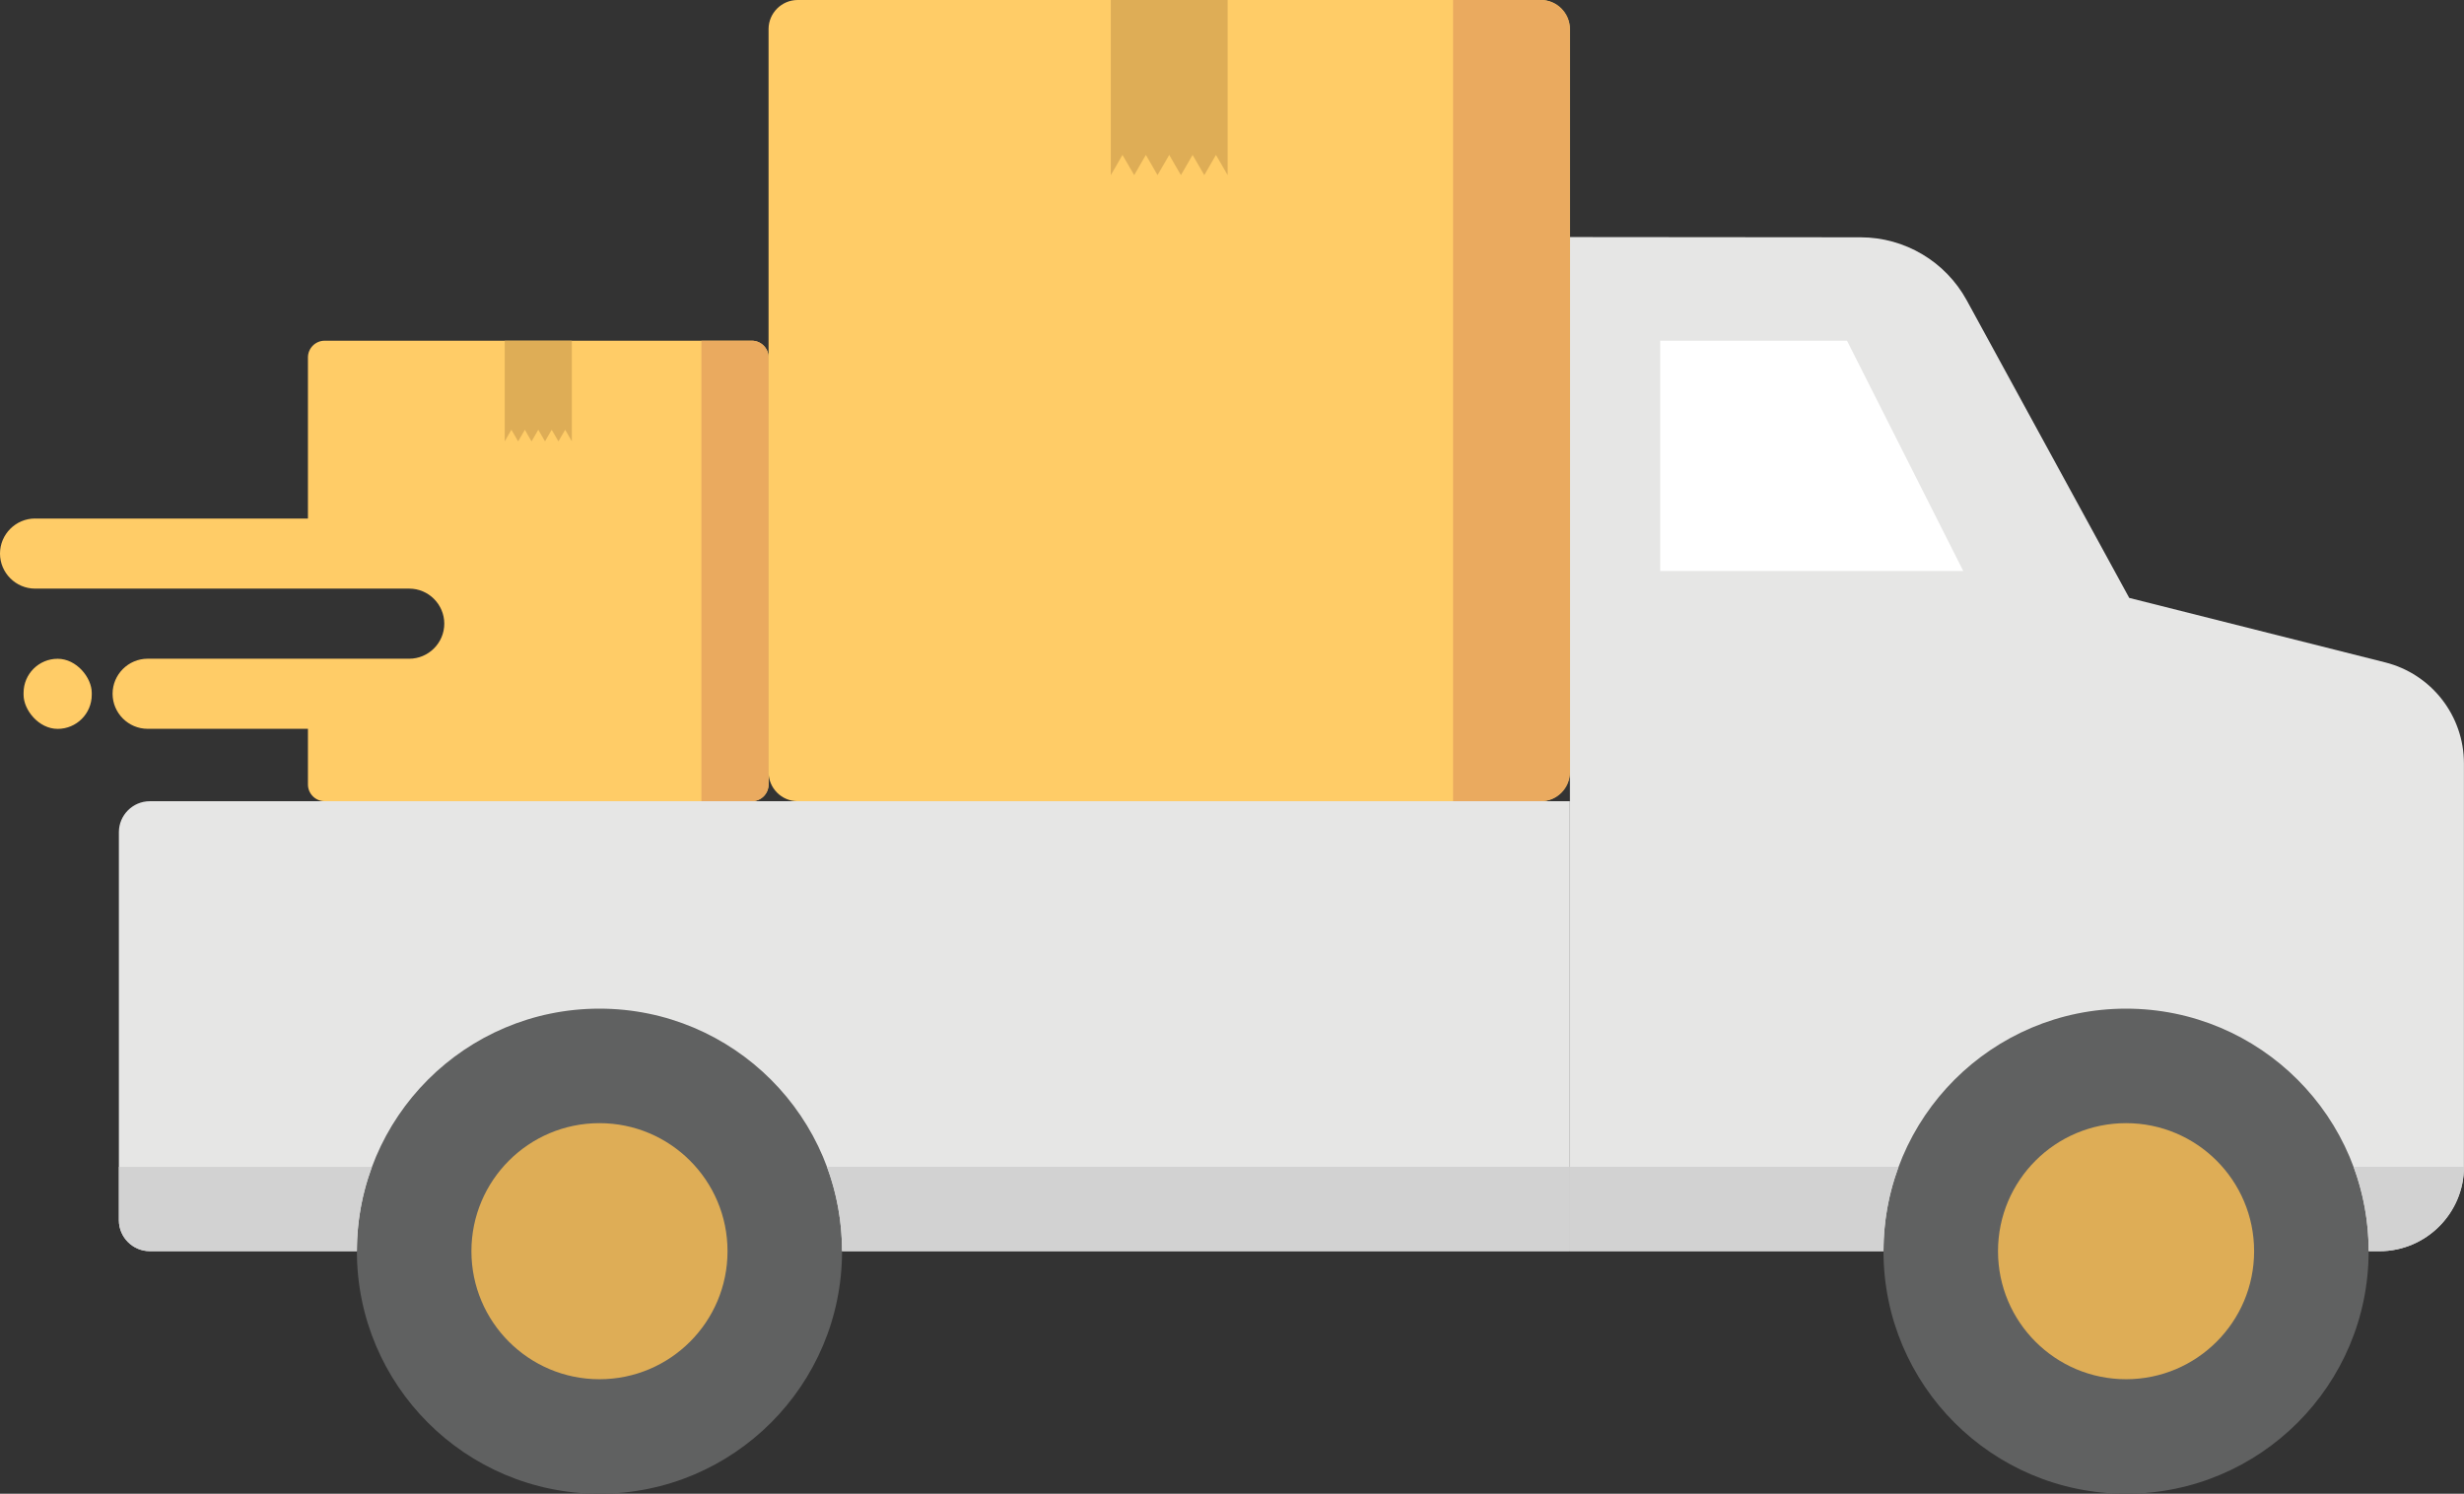
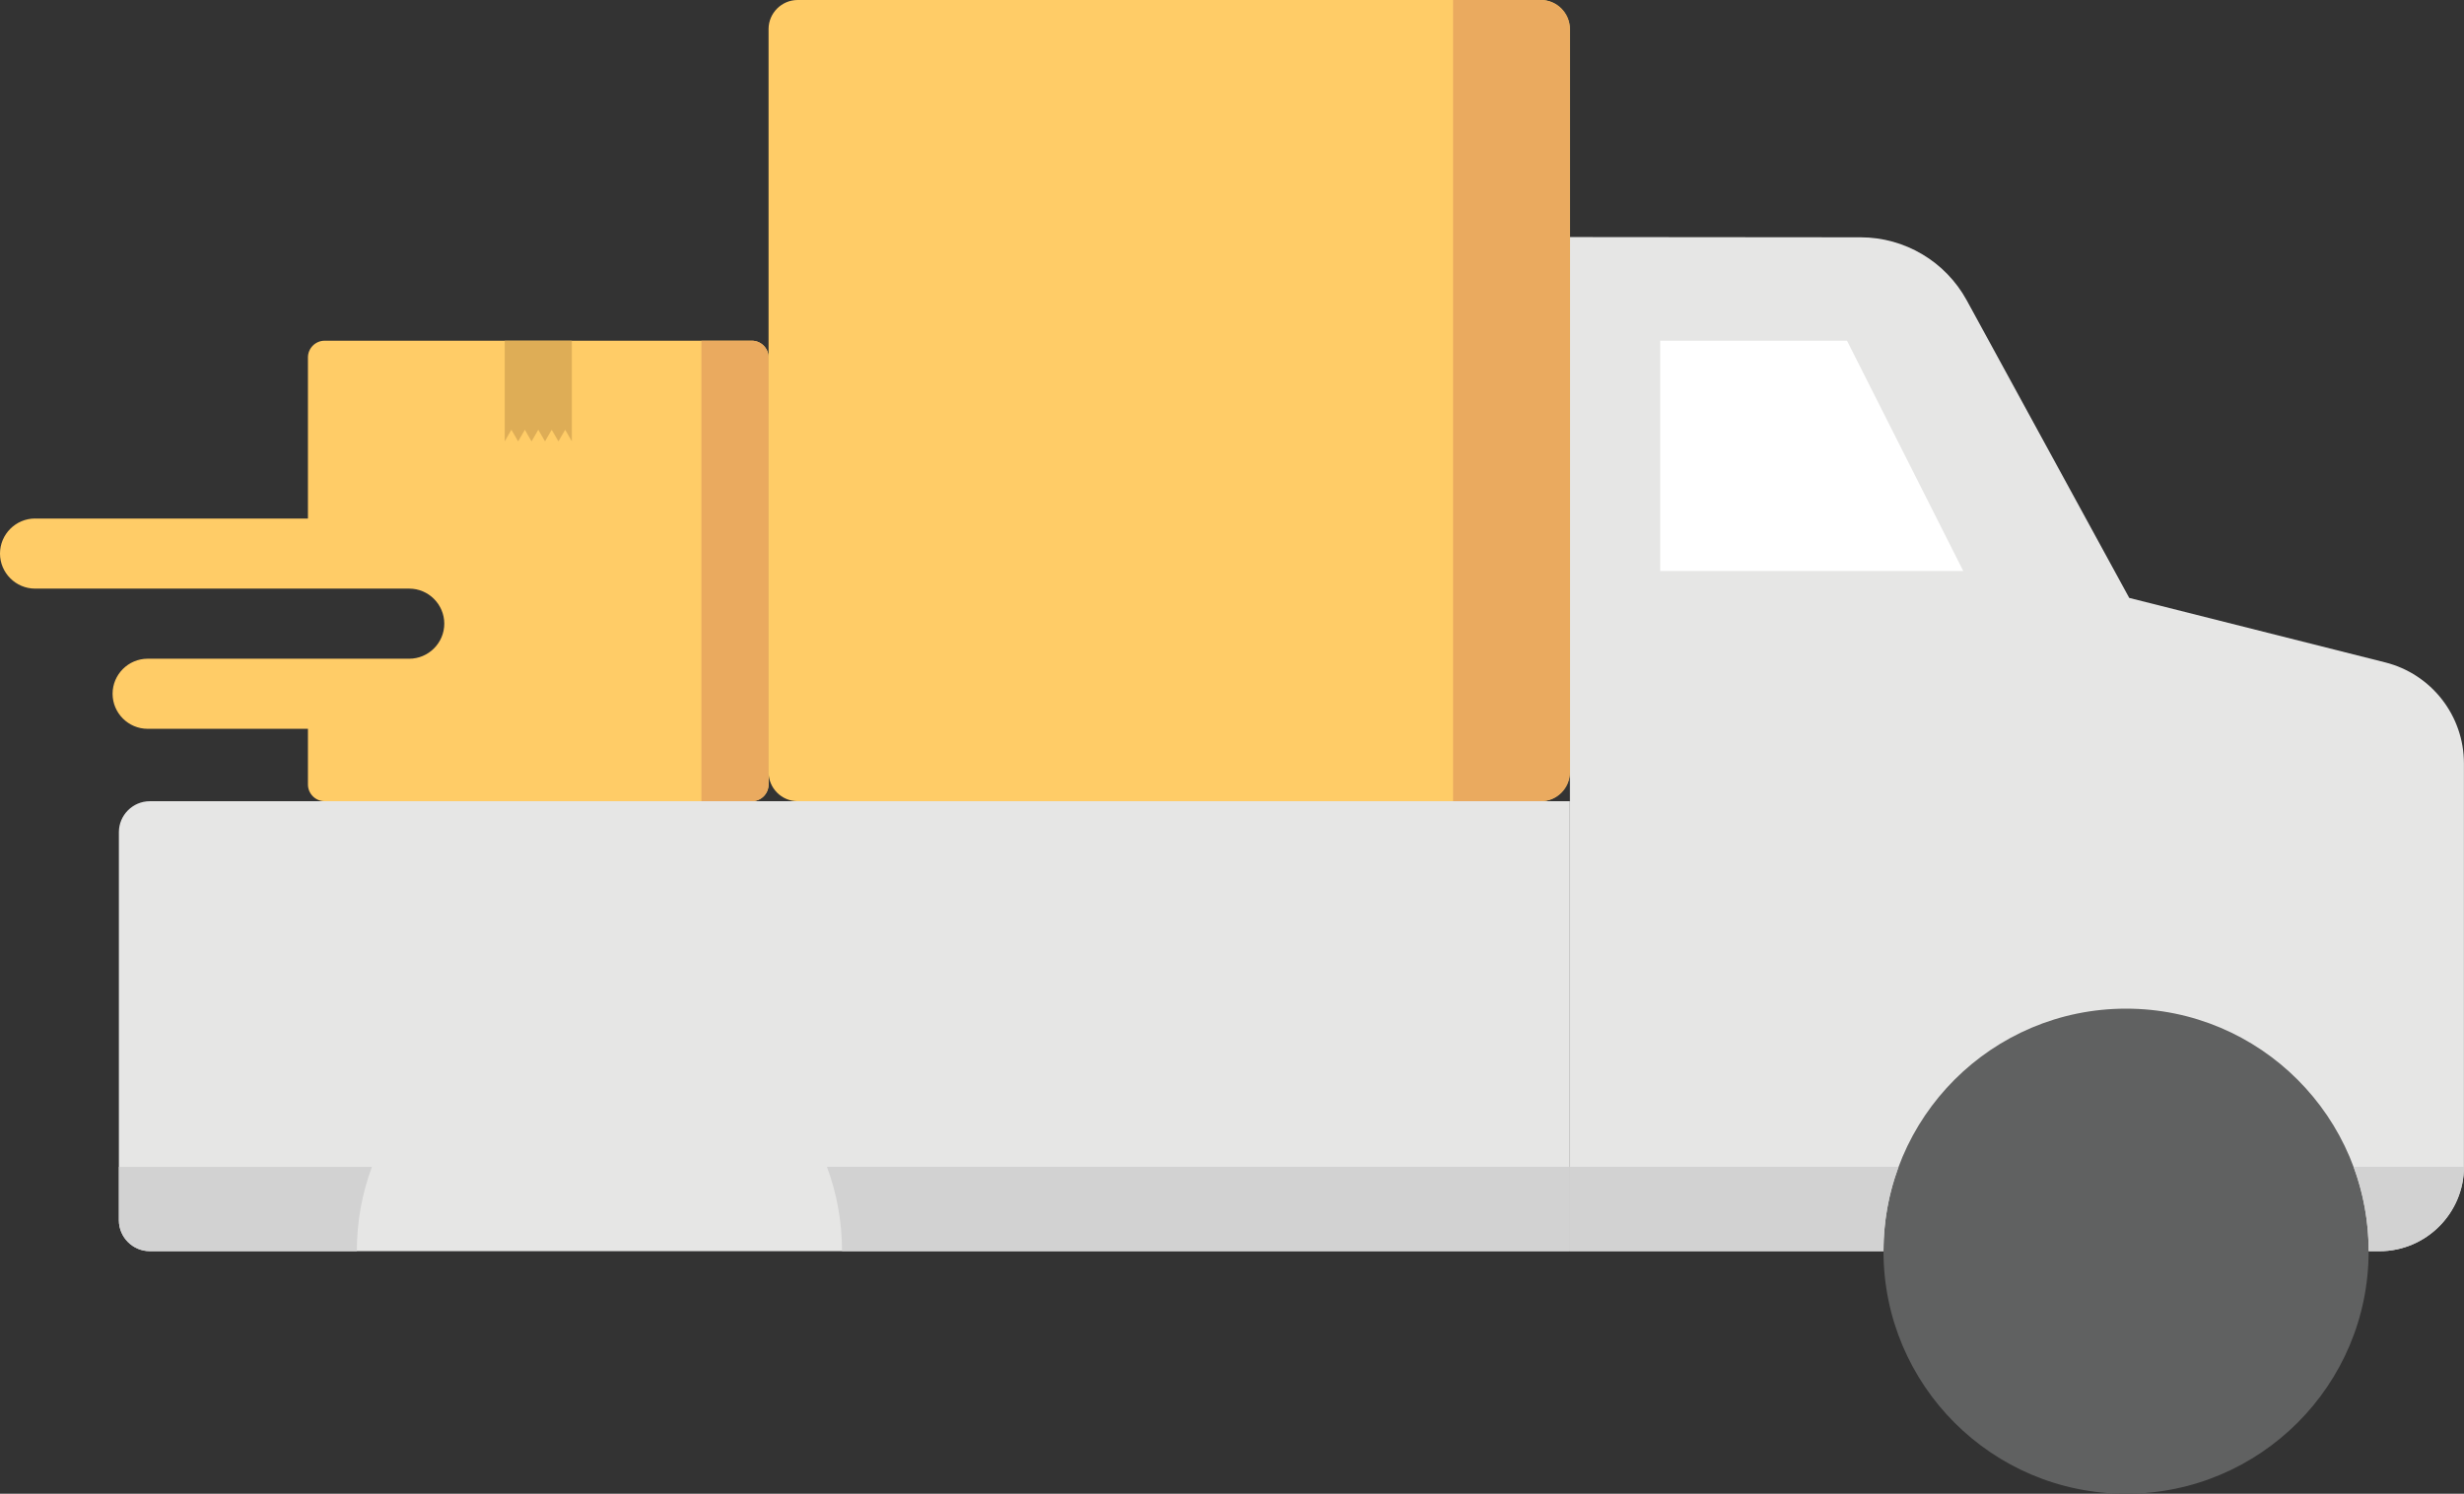
<svg xmlns="http://www.w3.org/2000/svg" id="Layer_1" data-name="Layer 1" viewBox="0 0 395.04 239.51">
  <rect x="0" y="0" width="395.04" height="239.51" fill="#333333" stroke="none" />
  <defs>
    <style>      .cls-1 {        fill: #fff;      }      .cls-1, .cls-2, .cls-3, .cls-4, .cls-5, .cls-6, .cls-7 {        fill-rule: evenodd;      }      .cls-2, .cls-8 {        fill: #ffcc67;      }      .cls-3 {        fill: #eaaa5f;      }      .cls-4 {        fill: #d2d2d2;      }      .cls-5 {        fill: #606161;      }      .cls-6 {        fill: #dead56;      }      .cls-7 {        fill: #e6e6e5;      }    </style>
  </defs>
  <g>
    <path class="cls-7" d="M251.7,200.62V38.01s46.61.04,46.61.04c7.09.01,13.61,3.89,17.01,10.11l26.05,47.71,41.04,10.34c7.42,1.87,12.62,8.54,12.62,16.2v64.68c0,7.44-6.09,13.53-13.53,13.53h-129.81s0,0,0,0Z" />
    <path class="cls-7" d="M24.02,200.61c-2.73,0-4.96-2.23-4.96-4.96v-62.22c0-2.73,2.23-4.96,4.96-4.96h227.67v72.15H24.02" />
    <g>
-       <path class="cls-5" d="M96.11,161.73c-21.48,0-38.89,17.41-38.89,38.89,0,21.48,17.41,38.89,38.89,38.89,21.48,0,38.89-17.41,38.89-38.89,0-21.48-17.41-38.89-38.89-38.89" />
-       <path class="cls-6" d="M96.11,180.09c-11.34,0-20.53,9.19-20.53,20.53,0,11.34,9.19,20.53,20.53,20.53,11.34,0,20.53-9.19,20.53-20.53,0-11.34-9.19-20.53-20.53-20.53" />
-     </g>
+       </g>
    <g>
      <path class="cls-5" d="M340.86,161.73c-21.48,0-38.89,17.41-38.89,38.89,0,21.48,17.41,38.89,38.89,38.89s38.89-17.41,38.89-38.89c0-21.48-17.41-38.89-38.89-38.89" />
-       <path class="cls-6" d="M340.86,180.09c-11.34,0-20.53,9.19-20.53,20.53s9.19,20.53,20.53,20.53,20.53-9.19,20.53-20.53-9.19-20.53-20.53-20.53" />
    </g>
    <g>
      <g>
        <path class="cls-2" d="M5.62,83.14c-3.09,0-5.62,2.53-5.62,5.62h0c0,3.09,2.53,5.62,5.62,5.62h43.76s16.23,0,16.23,0c3.09,0,5.62,2.53,5.62,5.62s-2.53,5.62-5.62,5.62H23.67c-3.09,0-5.62,2.53-5.62,5.62h0c0,3.09,2.53,5.62,5.62,5.62h25.7v8.93c0,1.47,1.21,2.68,2.68,2.68h68.49c1.47,0,2.68-1.21,2.68-2.68V57.31c0-1.48-1.21-2.68-2.68-2.68H52.05c-1.48,0-2.68,1.21-2.68,2.68v25.84H5.61s0-.01,0-.01Z" />
-         <rect class="cls-8" x="3.78" y="105.63" width="10.93" height="11.24" rx="5.46" ry="5.46" transform="translate(18.49 222.5) rotate(-180)" />
      </g>
      <path class="cls-3" d="M120.54,128.47c1.48,0,2.68-1.21,2.68-2.68V57.31c0-1.48-1.21-2.68-2.68-2.68h-8.09s0,73.84,0,73.84h8.09Z" />
      <polygon class="cls-6" points="91.15 69.84 91.68 70.77 91.68 54.63 80.92 54.63 80.92 70.77 81.45 69.84 81.99 68.91 82.53 69.84 83.07 70.77 83.61 69.84 84.15 68.91 84.68 69.84 85.22 70.77 85.76 69.84 86.3 68.91 86.84 69.84 87.38 70.77 87.91 69.84 88.45 68.91 88.99 69.84 89.53 70.77 90.07 69.84 90.61 68.91 91.15 69.84" />
    </g>
    <g>
      <path class="cls-2" d="M247.03,0c2.56,0,4.66,2.1,4.66,4.66v119.15c0,2.56-2.1,4.66-4.66,4.66h-119.15c-2.56,0-4.66-2.1-4.66-4.66V4.66c0-2.56,2.1-4.66,4.66-4.66h119.15" />
      <path class="cls-3" d="M247.03,128.47c2.56,0,4.66-2.1,4.66-4.66V4.66C251.69,2.1,249.59,0,247.03,0h-14.07s0,128.47,0,128.47h14.07Z" />
-       <polygon class="cls-6" points="195.89 26.46 196.82 28.08 196.82 0 178.09 0 178.09 28.08 179.03 26.46 179.96 24.84 180.9 26.46 181.84 28.08 182.77 26.46 183.71 24.84 184.65 26.46 185.58 28.08 186.52 26.46 187.46 24.84 188.39 26.46 189.33 28.08 190.27 26.46 191.2 24.84 192.14 26.46 193.08 28.08 194.01 26.46 194.95 24.84 195.89 26.46" />
    </g>
    <path class="cls-4" d="M251.69,200.62h-116.69c0-4.76-.86-9.32-2.42-13.53h119.11v13.53Z" />
    <path class="cls-4" d="M24.02,200.62c-2.73,0-4.96-2.23-4.96-4.96v-8.56h40.57c-1.57,4.21-2.42,8.76-2.42,13.52H24.02Z" />
    <path class="cls-4" d="M251.7,187.09h52.69c-1.57,4.21-2.42,8.77-2.42,13.53h-50.28v-13.53h0Z" />
    <path class="cls-4" d="M377.35,187.09h17.69c0,7.44-6.09,13.53-13.53,13.53h-1.75c0-4.76-.86-9.32-2.42-13.53h.01Z" />
  </g>
  <polygon class="cls-1" points="266.17 54.63 266.17 91.55 314.76 91.55 296.12 54.63 266.17 54.63" />
</svg>